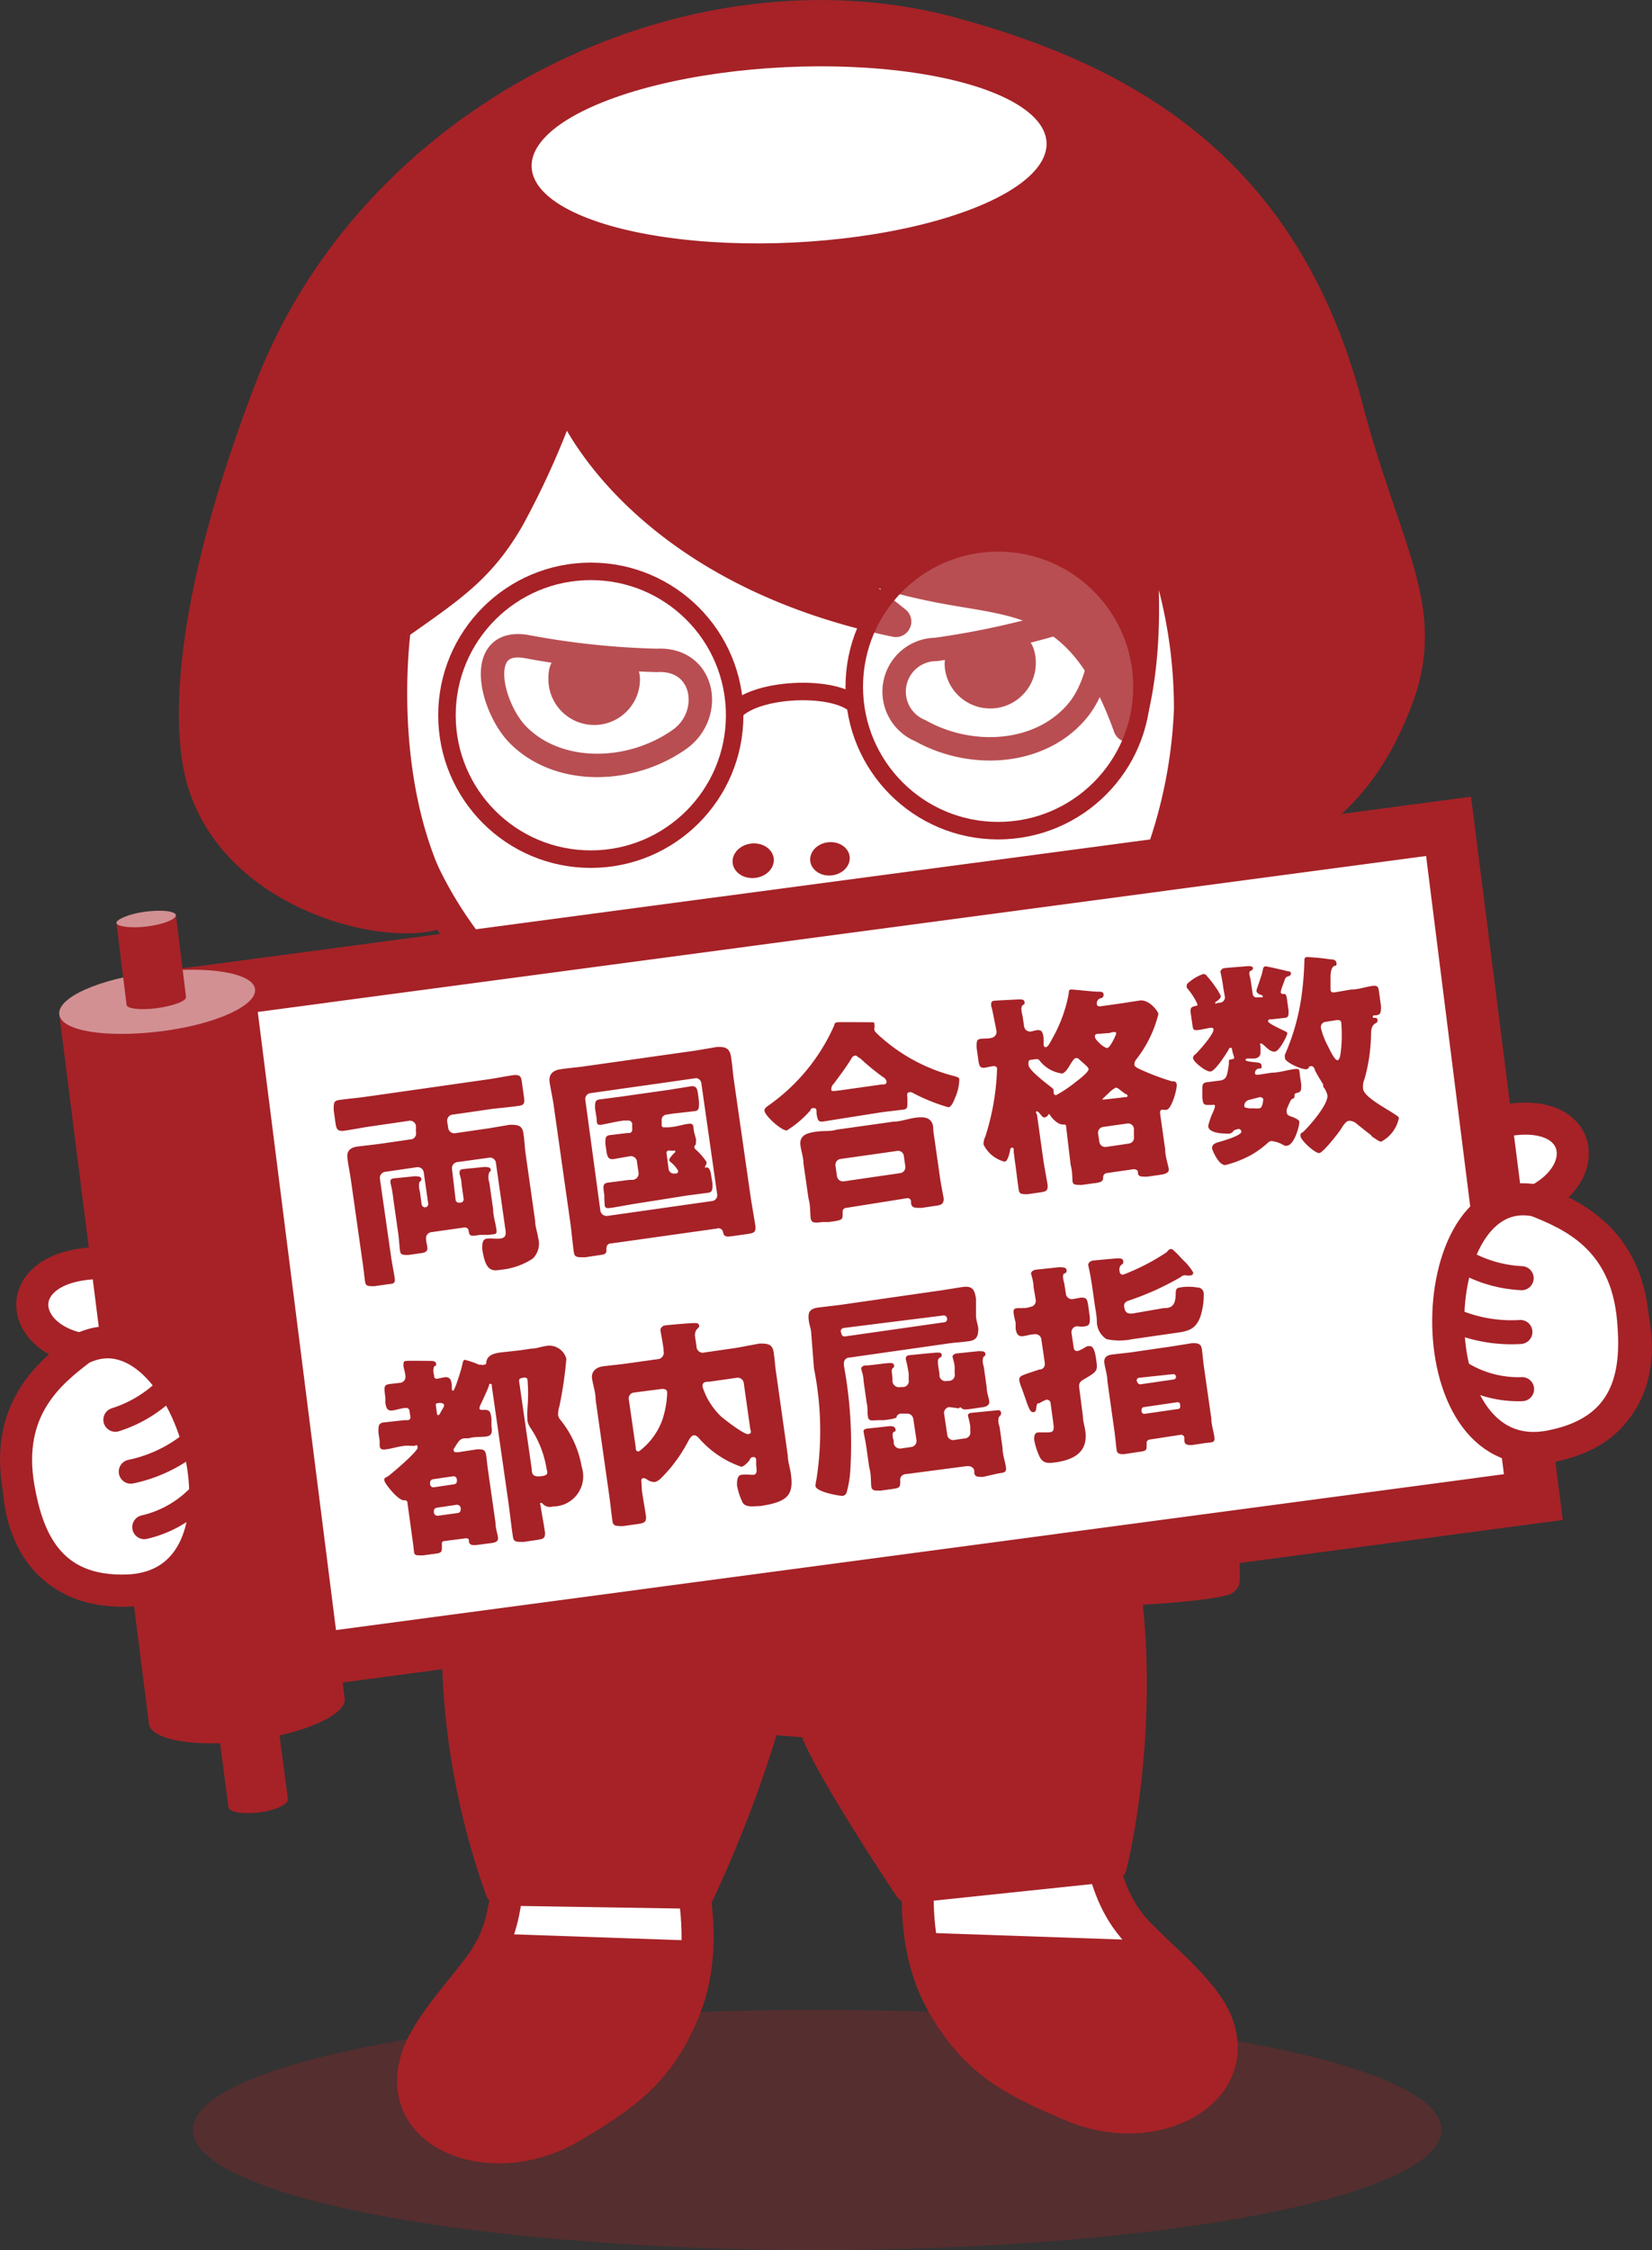
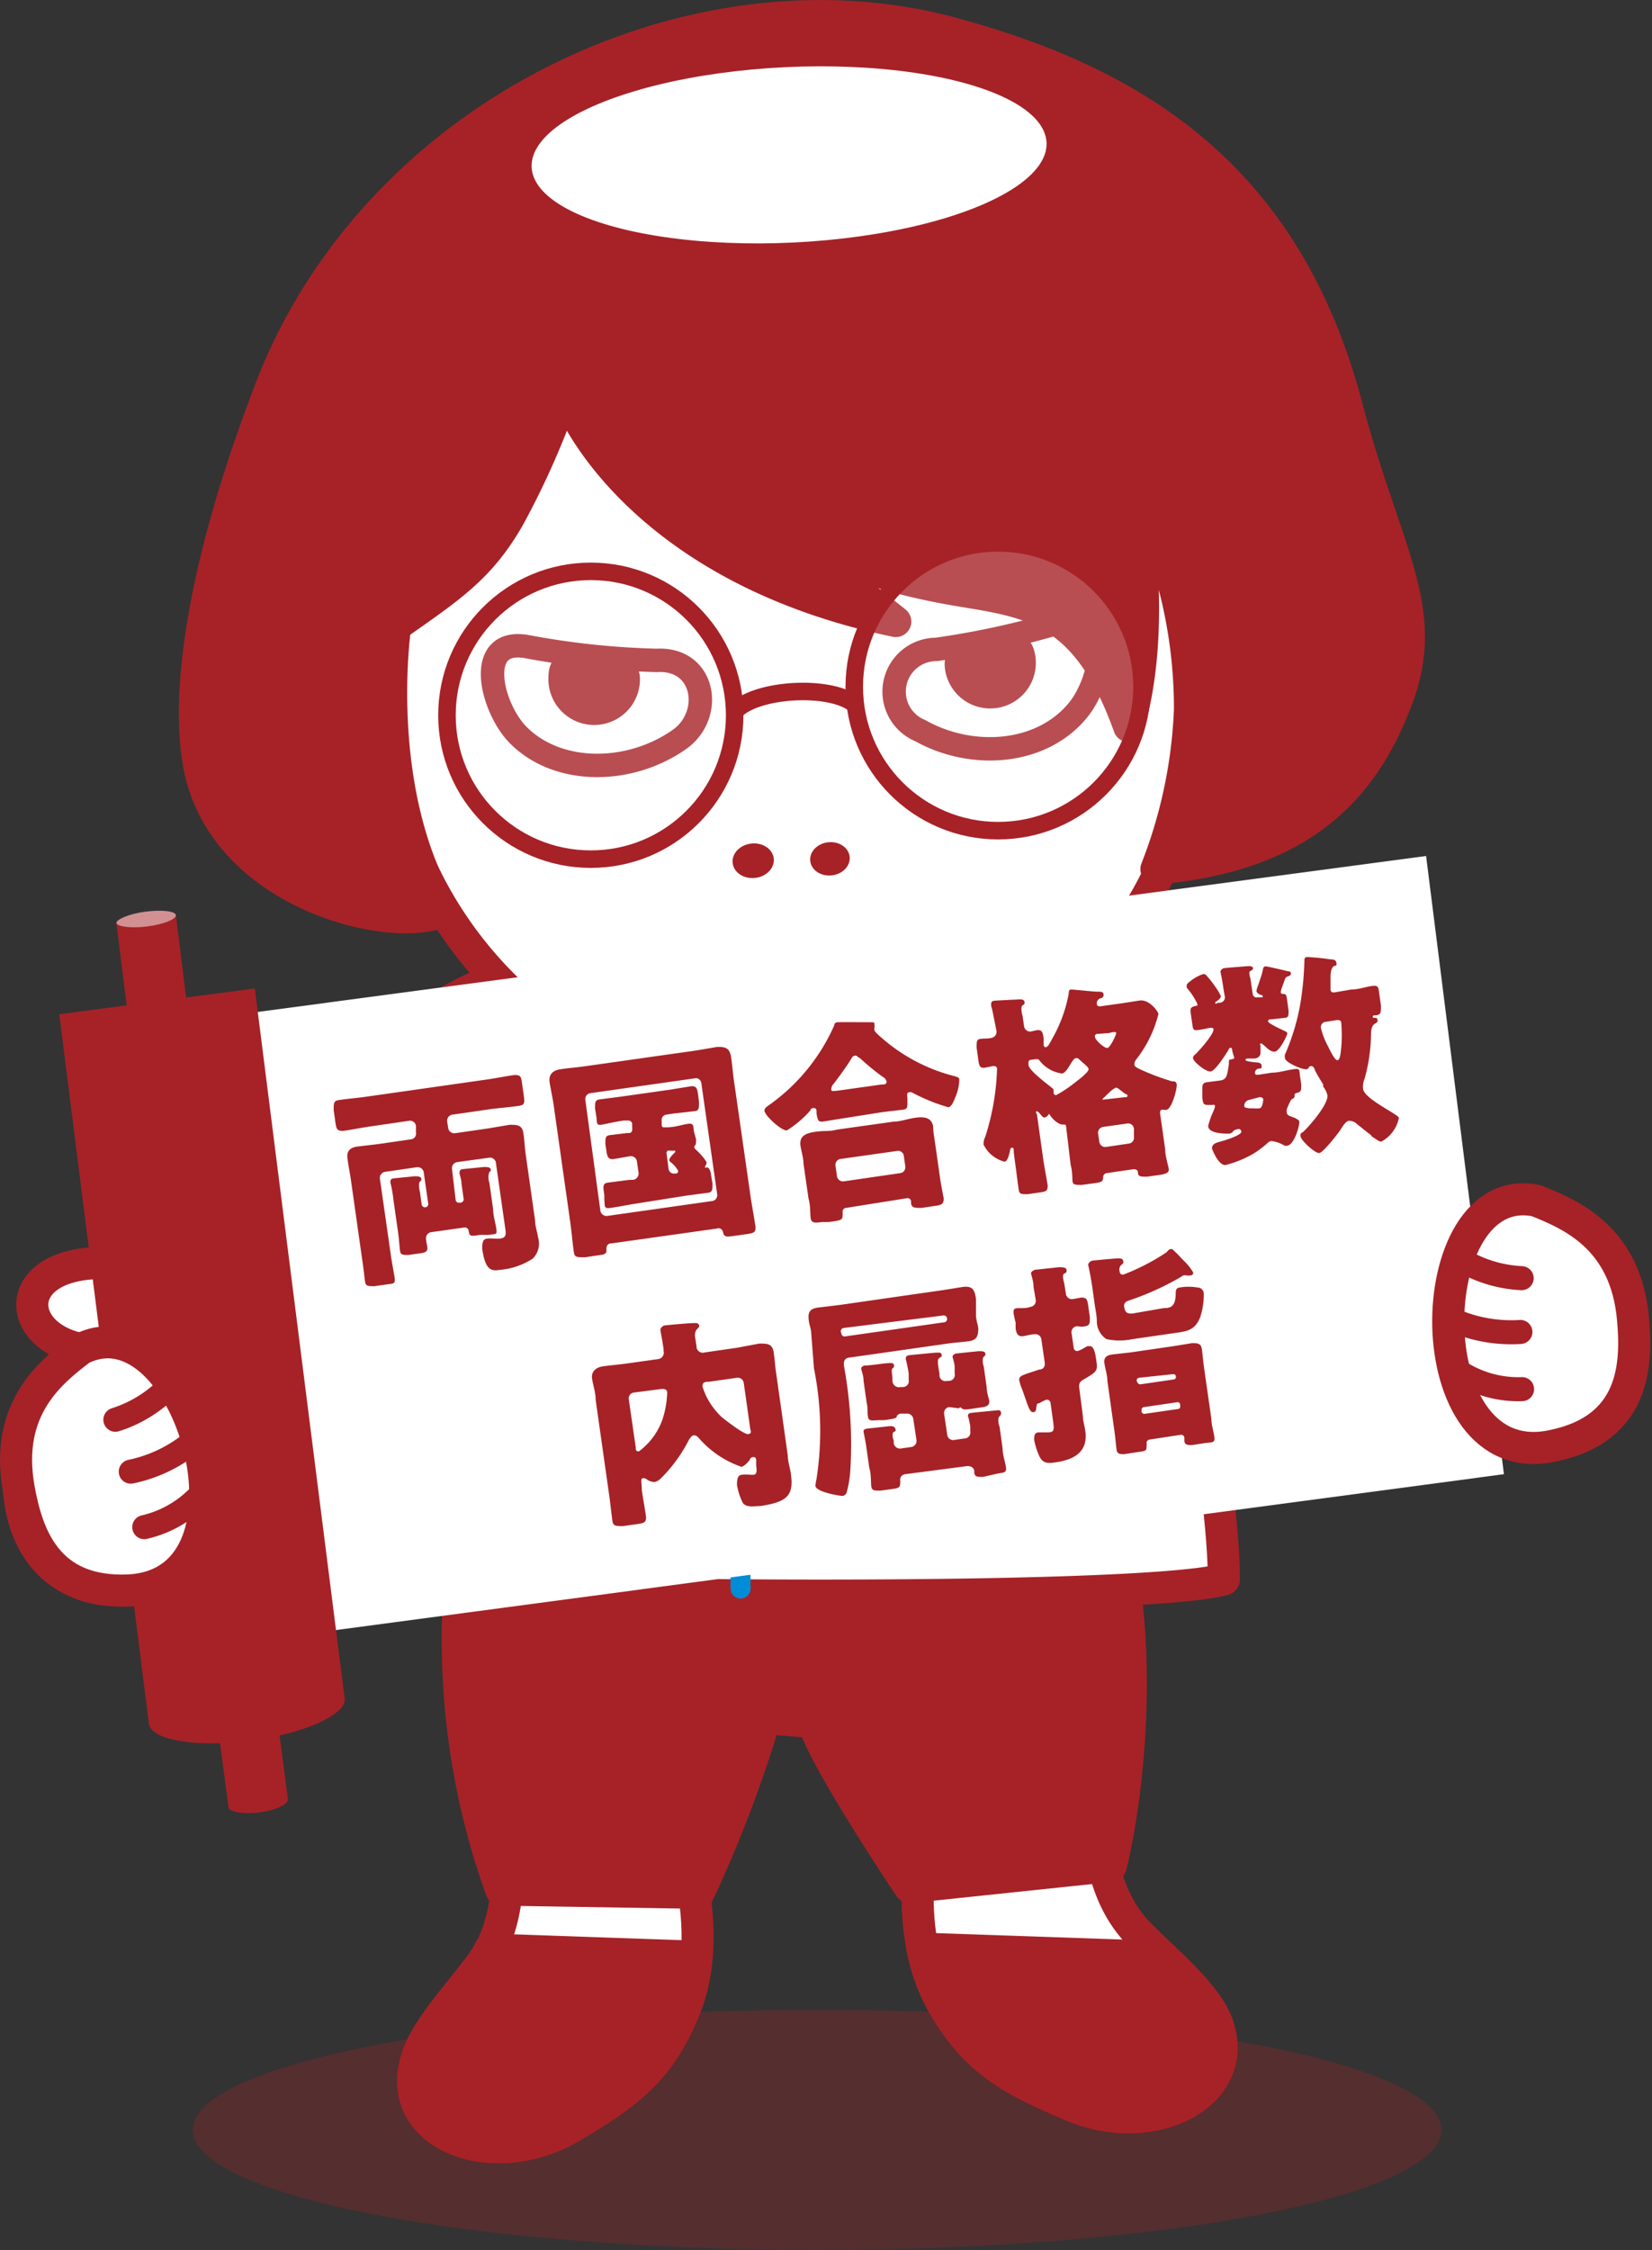
<svg xmlns="http://www.w3.org/2000/svg" viewBox="0 0 78.32 106.64">
  <rect x="0" y="0" width="78.32" height="106.64" fill="#333333" stroke="none" />
  <defs>
    <style>.cls-1,.cls-10,.cls-11,.cls-13,.cls-4,.cls-6{fill:#fff;}.cls-1,.cls-12,.cls-16,.cls-2,.cls-3,.cls-6,.cls-8{stroke:#a62227;}.cls-1,.cls-12,.cls-13,.cls-16,.cls-2,.cls-3,.cls-4,.cls-8{stroke-linecap:round;stroke-linejoin:round;}.cls-1,.cls-2,.cls-3,.cls-4{stroke-width:1.52px;}.cls-17,.cls-2,.cls-7,.cls-8{fill:#a62227;}.cls-12,.cls-16,.cls-3{fill:none;}.cls-13,.cls-4{stroke:#008cd6;}.cls-5{fill:#ffbb8c;}.cls-6{stroke-miterlimit:10;stroke-width:1.11px;}.cls-8{stroke-width:1.47px;}.cls-9{fill:#008bd5;}.cls-11{opacity:0.2;}.cls-12{stroke-width:0.83px;}.cls-13{stroke-width:0.95px;}.cls-14{fill:#008cd6;}.cls-15{fill:#d29093;}.cls-16{stroke-width:1.14px;}.cls-17{opacity:0.3;}</style>
  </defs>
  <g id="レイヤー_2" data-name="レイヤー 2">
    <g id="Guide">
-       <path class="cls-1" d="M55.72,47.83c1.66,1.2,6.7,5.46,9.83,6.26,1.3.32,4.51-.64,5.1-.81,4.27-1.22,5.12,2.15,2.19,3.63a7.74,7.74,0,0,1,4.58,5.61c.43,2.17,0,5.1-3.78,6-2.77.67-5-1.34-6.06-3.16a12,12,0,0,0-4-3.76c-3.59-2.1-9.72-6-12.85-9.2Z" />
      <path class="cls-1" d="M18,50.69c-1.29,1.59-5,7-7.84,8.61C9,60,5.61,59.87,5,59.86.56,59.8.62,63.28,3.83,63.94A7.73,7.73,0,0,0,.89,70.56c.16,2.2,1.3,4.93,5.23,4.82,2.84-.08,4.5-2.61,5-4.64A11.92,11.92,0,0,1,14,66.06c2.91-3,7.8-8.36,10-12.26Z" />
      <path class="cls-1" d="M24.08,85c-.07,2.79.45,5.89-1.39,8.29-1.25,1.64-2.67,3.13-3,4.57-.83,3.39,3.66,5.09,7.32,3,2.69-1.58,4.25-2.71,5.43-5.59,1.76-4.27-.7-9.59-.78-10.4Z" />
      <path class="cls-1" d="M51.63,83.75c.43,2.76.32,5.91,2.46,8,1.45,1.45,3.06,2.75,3.6,4.13,1.25,3.25-3,5.52-6.88,3.88C47.93,98.6,46.25,97.68,44.7,95c-2.31-4-.56-9.6-.59-10.42Z" />
      <path class="cls-2" d="M22.16,72.09c5.42-2.38,26.38-3.15,30.31-.72,1.93,6.15,1,13.78.19,17.07l-9.53,1S39,83.28,38.57,81.6l-2.3-.17a60.39,60.39,0,0,1-3.15,8.28l-9.36-.15A35,35,0,0,1,22.16,72.09Z" />
      <path class="cls-1" d="M64.13,55.37c-1.21-2.49-7-8.38-12-10-3.12.2-21,1.09-24.85-.66a27.71,27.71,0,0,0-2.63,1.75,4.16,4.16,0,0,0-.84-.16C18.77,48,13.05,54,11.88,56.48a22.37,22.37,0,0,0,7.65,4.62c-.43,5.35-.52,12.16-.4,14,4,.59,34.69.89,38.89-.24,0-3.31-1-9.12-2-14.63A21.75,21.75,0,0,0,64.13,55.37Z" />
      <path class="cls-3" d="M32.88,80.83a32.44,32.44,0,0,0,5.69.77" />
      <path class="cls-2" d="M23.23,92.4a5.08,5.08,0,0,1-.54.85c-1.25,1.64-2.67,3.13-3,4.57-.83,3.39,3.66,5.09,7.32,3,2.69-1.58,4.25-2.71,5.43-5.59A8,8,0,0,0,33,92.74Z" />
      <path class="cls-2" d="M57.69,95.93a10.45,10.45,0,0,0-2.62-3.18l-11.33-.39a8.54,8.54,0,0,0,1,2.62c1.55,2.7,3.23,3.62,6.11,4.83C54.72,101.45,58.94,99.18,57.69,95.93Z" />
      <path class="cls-4" d="M26.23,47.71c1.44,5.74,5.37,9.17,6.35,10.34l4.89-6Z" />
      <path class="cls-4" d="M49,48.5c-1.84,5.63-6,8.78-7,9.88L37.47,52Z" />
      <polygon class="cls-5" points="18.91 29.13 19.13 37.29 23.59 45.44 32.24 51.01 39.11 51.66 46.87 48.99 53.47 43.09 56.89 35.55 55.93 25.93 23.69 14.71 18.91 29.13" />
      <path class="cls-1" d="M17.78,29.07a25.19,25.19,0,0,0,1.37,10,19.34,19.34,0,0,0,35,3.82c2.66-4.45,2.79-9.08,2.52-14.1C56,17.45,45.15,14.39,34.39,14.55,26,14.68,18.74,18.84,17.78,29.07Z" />
      <path class="cls-6" d="M24.94,30.64a38.31,38.31,0,0,0,6.19.66c2.3-.13,2.72,2.58,1.09,3.74-2.33,1.65-5.75,1.72-7.66-.21C23.3,33.55,22.48,30.24,24.94,30.64Z" />
      <path class="cls-7" d="M30.34,32.26A2.17,2.17,0,0,1,26,32.12c0-1.19.84-1.33,2-1.29S30.38,31.06,30.34,32.26Z" />
      <path class="cls-6" d="M50.48,29.43a39.65,39.65,0,0,1-6.1,1.35,2,2,0,0,0-.75,3.85c2.46,1.38,5.78,1.14,7.5-1C52.28,32.21,52.89,28.75,50.48,29.43Z" />
      <path class="cls-7" d="M44.8,31.7a2.16,2.16,0,1,0,4.29-.57c-.16-1.19-1-1.24-2.16-1.08S44.64,30.52,44.8,31.7Z" />
      <ellipse class="cls-7" cx="35.71" cy="40.8" rx="0.98" ry="0.82" transform="translate(-4.18 4.07) rotate(-6.17)" />
      <ellipse class="cls-7" cx="39.35" cy="40.71" rx="0.94" ry="0.79" transform="translate(-4.15 4.46) rotate(-6.17)" />
      <path class="cls-8" d="M45.39,1.62C33.05-1.88,17.81,5.29,12.78,18.49,9,28.35,8.8,34.3,9.59,37c1.65,5.62,9.2,7.27,11.42,6.19-3.41-5.74-2.25-13.52-2.25-13.52,2.63-1.85,4-2.74,5.37-5.11a38.54,38.54,0,0,0,2.68-6.1c.12.87,3.5,8.47,15.66,11-2.71-2.18-2.67-1.82-3.06-3.13.89,0,.93.64,4.85,1.45s7,.36,9.25,6.66c1.54-5.23.08-11.87.08-11.87a23,23,0,0,1,2.8,11.07,23.16,23.16,0,0,1-1.59,7.55c7-.61,9.9-3.88,11.48-8.13s-.64-7-2.42-13.83C61,8.45,54,4,45.39,1.62Z" />
-       <path class="cls-9" d="M34.7,47.22a4.63,4.63,0,0,0,6-.44c.71-.7-.51-1.67-1.21-1a2.67,2.67,0,0,1-2.7.66,5,5,0,0,1-.84-.32c-.07,0-.44-.25-.28-.14-.83-.54-1.82.67-1,1.21Z" />
      <ellipse class="cls-10" cx="37.41" cy="7.34" rx="12.22" ry="4.16" transform="translate(-0.31 1.81) rotate(-2.76)" />
      <circle class="cls-11" cx="28.01" cy="33.9" r="6.82" />
      <circle class="cls-11" cx="47.32" cy="32.55" r="6.82" />
      <path class="cls-12" d="M34.92,33.63c1.08-1,4.4-1.16,5.55-.29" />
      <circle class="cls-12" cx="28.01" cy="33.9" r="6.82" />
      <circle class="cls-12" cx="47.32" cy="32.55" r="6.82" />
      <line class="cls-13" x1="34.94" y1="55.6" x2="35.11" y2="75.29" />
      <circle class="cls-14" cx="37.8" cy="64.04" r="1.12" />
      <circle class="cls-14" cx="37.68" cy="70.33" r="1.12" />
      <path class="cls-9" d="M45.34,59.47c0-.32.17-.43.46-.43s.47.05.48.42l0,3.34c0,.31-.16.43-.45.43s-.48,0-.48-.42Z" />
      <path class="cls-9" d="M48.88,61c0-.32.17-.43.45-.43s.48.05.48.42l0,3.33c0,.31-.16.43-.45.44s-.48-.06-.48-.43Z" />
      <path class="cls-9" d="M51.09,59c.32,0,.43.17.44.46s-.06.47-.43.48l-3.33,0c-.31,0-.43-.16-.44-.45s.06-.48.43-.48Z" />
      <circle class="cls-14" cx="37.82" cy="57.74" r="1.12" />
-       <polygon class="cls-7" points="74.09 72.04 11.61 80.36 7.26 46.08 69.74 37.76 74.09 72.04" />
      <polygon class="cls-10" points="13.97 77.52 10.28 48.22 67.61 40.57 71.3 69.87 13.97 77.52" />
      <path class="cls-7" d="M21.6,56.86a.15.15,0,0,0,.18.14h.06a.16.16,0,0,0,.14-.18l-.1-.71c0-.16-.05-.31-.09-.47a.19.19,0,0,1,0-.08c0-.11.07-.14.16-.15l1-.1c.09,0,.29,0,.31.1s0,.09-.06.14a.73.73,0,0,0,0,.5l.18,1.27c0,.31.11.63.15.92s0,.24-.4.29l-.39,0c-.42.07-.48.07-.52-.18a.18.18,0,0,0-.22-.17l-1.56.22a.29.29,0,0,0-.24.33c0,.13.05.26.06.39s0,.24-.33.28l-.57.08c-.24,0-.36,0-.39-.17s-.05-.59-.1-.92l-.22-1.54a5.45,5.45,0,0,0-.14-.79V56c0-.11.06-.13.15-.15l1-.1c.09,0,.29,0,.31.1s0,.1-.06.15-.06.29,0,.5l.08.58a.16.16,0,0,0,.18.14h0a.15.15,0,0,0,.13-.18l-.21-1.47a.29.29,0,0,0-.32-.25l-1.51.22a.29.29,0,0,0-.25.32l.53,3.7c.05.34.12.68.17,1s-.09.27-.4.32l-.56.08c-.29,0-.41,0-.44-.2s-.08-.69-.13-1l-.55-3.88c-.05-.34-.12-.66-.16-1s.15-.5.49-.54l1-.12L19.48,54a.27.27,0,0,0,.24-.32l0-.31a.28.28,0,0,0-.32-.25l-1.78.26c-.45.06-.9.16-1.36.22-.27,0-.31-.07-.36-.41l-.08-.57c0-.33,0-.44.23-.48.46-.07.92-.1,1.37-.17l5.62-.8c.45-.06.9-.16,1.36-.22.27,0,.31.07.35.4l.08.56c.05.35.05.46-.22.5-.46.07-.92.1-1.37.16l-1.8.26a.29.29,0,0,0-.24.32l.05.32a.29.29,0,0,0,.32.24l1.59-.23,1-.17c.34,0,.59,0,.65.38s.06.64.11,1l.45,3.17c0,.26.1.52.14.79a1,1,0,0,1-.25,1,3.33,3.33,0,0,1-1.5.53c-.43.06-.74.11-.9-1,0-.17,0-.44.2-.47s.3,0,.51,0c.42,0,.44-.16.38-.51l-.44-3.09a.28.28,0,0,0-.32-.24l-1.52.21a.29.29,0,0,0-.24.33Z" />
      <path class="cls-7" d="M29,58.93c-.21,0-.26.13-.25.33s-.15.2-.41.24l-.6.09c-.38,0-.49,0-.53-.21-.07-.49-.11-1-.18-1.49l-.78-5.5c-.05-.35-.13-.71-.19-1.07s.11-.58.5-.64.69-.08,1-.12L33,49.79l1-.17c.32,0,.59,0,.66.48s.08.72.13,1.08l.79,5.5c.07.48.17,1,.24,1.47,0,.25-.06.29-.4.34l-.64.09c-.34.05-.45.05-.5-.17a.22.22,0,0,0-.3-.18Zm-.54-1.57a.3.3,0,0,0,.33.27l5-.71A.28.28,0,0,0,34,56.6l-.75-5.26A.27.27,0,0,0,33,51.1l-5,.71a.28.28,0,0,0-.25.32Zm3.12-4.53a.25.25,0,0,0-.21.28l0,.23a.1.1,0,0,0,.12.09l.15,0c.33,0,.64-.11.95-.16s.27.07.31.36L33,54c0,.14,0,.26-.07.32s0,0,0,.08,0,0,.05.08a2.83,2.83,0,0,1,.52.6.28.28,0,0,1-.07.19s0,0,0,.06,0,0,.09,0,.17.16.19.35l.07.42c0,.26,0,.4-.19.43l-1,.13L30,57.07c-.36.06-.7.13-1.05.18s-.26-.1-.3-.37l0-.24c-.07-.45-.07-.55.18-.59l1-.13H30a.3.3,0,0,0,.27-.36l-.07-.48a.29.29,0,0,0-.33-.28l-.81.14c-.12,0-.25,0-.3-.32l-.06-.4c0-.28,0-.39.21-.42l.83-.1h.08c.13,0,.17-.11.15-.23l0-.22a.18.18,0,0,0-.19-.14l-.22,0c-.35.05-.69.13-1,.19s-.25-.09-.28-.33l-.07-.44c0-.27,0-.39.2-.42l1-.13,2.33-.33,1.05-.17c.22,0,.26.1.3.35l.05.4c0,.28,0,.4-.18.43l-1.06.12Zm.11,1.7a.11.11,0,0,0-.09.13l.1.76a.25.25,0,0,0,.28.2h.06a.11.11,0,0,0,.11-.13,1.45,1.45,0,0,0-.34-.4.15.15,0,0,1-.08-.11c0-.1.2-.3.27-.36a.07.07,0,0,0,0-.08c0-.05,0,0-.08,0Z" />
      <path class="cls-7" d="M40,53l-1,.16c-.18,0-.23,0-.29-.39v-.08c0-.08,0-.18-.15-.17s-.11.08-.15.12a5,5,0,0,1-1.11.94c-.26,0-1-.66-1.06-.93,0-.12.1-.19.23-.28a9.18,9.18,0,0,0,3.08-3.77c0-.09.06-.14.16-.15s1.39,0,1.57,0,.17,0,.18.14,0,.07,0,.11a.22.22,0,0,0,0,.13c0,.07.28.31.35.37A8.34,8.34,0,0,0,45.23,51c.22.06.24.08.25.17a2.24,2.24,0,0,1-.2.86c-.07.18-.17.43-.32.45a8.86,8.86,0,0,1-1.74-.71.25.25,0,0,0-.11,0c-.12,0-.11.12-.09.27l0,.2c0,.24,0,.32-.18.35l-1,.12Zm.11,4.25a.17.17,0,0,0-.16.17v.09c0,.31,0,.32-.66.41l-.32,0c-.36.05-.51.05-.54-.21s0-.55-.1-.91l-.24-1.67c0-.27-.1-.55-.14-.83-.07-.5.32-.6.72-.66s.65,0,1-.1l2.7-.38c.32,0,.65-.13,1-.18s.8-.07.87.42c0,.24.06.53.1.84l.24,1.68c.06.37.14.77.16.88,0,.27-.1.32-.45.36l-.6.09c-.33,0-.46,0-.5-.22,0,0,0-.07,0-.1a.16.16,0,0,0-.19-.14Zm1.69-5.85c.13,0,.24,0,.23-.15a.34.34,0,0,0-.18-.21,11.33,11.33,0,0,1-1.08-.89c-.06,0-.14-.13-.23-.12a.23.23,0,0,0-.18.15c-.23.38-.56.82-.83,1.18a.39.39,0,0,0-.12.25c0,.11,0,.12.4.07Zm.88,4.2a.28.28,0,0,0,.24-.32l-.07-.49a.27.27,0,0,0-.32-.24l-2.68.38a.28.28,0,0,0-.24.32l.07.5a.29.29,0,0,0,.33.24Z" />
      <path class="cls-7" d="M50.54,53.37c0-.07-.07-.08-.15-.07-.23,0-.49-.27-.59-.42s-.06-.07-.08-.06-.08.12-.18.14-.16-.08-.25-.19a.35.35,0,0,0-.13-.1c-.06,0-.06.07,0,.14l.28,2c.06.46.16.92.23,1.38,0,.24-.06.28-.33.32l-.62.09c-.28,0-.39,0-.42-.19-.07-.46-.12-.94-.19-1.41l-.05-.4c0-.18,0-.21-.09-.2s-.07.1-.1.21-.1.43-.24.45a1.53,1.53,0,0,1-1-.81.75.75,0,0,1,.08-.37,11.65,11.65,0,0,0,.56-3.22c0-.11-.09-.14-.2-.13l-.41.08c-.2,0-.23-.08-.27-.31l-.09-.65c0-.28,0-.38.17-.41s.37,0,.54-.05a.29.29,0,0,0,.23-.34L47.07,48a2.37,2.37,0,0,0-.08-.32v-.09c0-.12.06-.15.15-.16s.92-.05,1.11-.06.3,0,.32.11,0,.1-.09.17-.06.28,0,.51l.07.48a.29.29,0,0,0,.32.25l.31-.07c.22,0,.25.08.3.39l0,.27c0,.05,0,.17.11.15s.2-.23.34-.48a6.79,6.79,0,0,0,.74-2.07c0-.07,0-.17.09-.18S51.81,47,52,47s.31,0,.32.13a.16.16,0,0,1-.12.18.24.24,0,0,0-.2.27c0,.11.11.13.2.11l1-.14.83-.13c.45-.06.87.5.89.64a5.73,5.73,0,0,1-1.05,2.15.38.38,0,0,0-.09.24c0,.1.12.16.29.24a11.46,11.46,0,0,0,1.49.56c.13,0,.21,0,.23.17,0,.27-.25,1.15-.49,1.18a.26.26,0,0,1-.12,0,.22.22,0,0,0-.1,0s-.1,0-.08.18l.24,1.69c0,.33.15.78.17.93s-.08.23-.39.28l-.64.09c-.27,0-.4,0-.43-.15v-.07c0-.06-.07-.15-.24-.13l-1.24.18a.19.19,0,0,0-.17.19v0c0,.2-.08.24-.35.28l-.66.09c-.3,0-.42,0-.44-.16s0-.46-.09-.78Zm-1.22-3.06c-.1-.13-.1-.13-.42-.08-.12,0-.15.07-.14.18v.06c0,.23.76.81,1,1s.18.16.19.23,0,.09,0,.11a.11.11,0,0,0,.13.09,6.11,6.11,0,0,0,.92-.62c.35-.26.62-.51.61-.61s-.23-.26-.37-.39-.15-.14-.24-.13-.21.22-.3.37-.22.34-.35.36A1.61,1.61,0,0,1,49.32,50.31ZM52.09,49c-.08,0-.2,0-.18.15s.45.54.59.52.43-.65.42-.71-.15-.06-.32,0Zm1.43,5.2a.28.28,0,0,0,.24-.32l0-.39a.28.28,0,0,0-.32-.24l-1.13.16a.28.28,0,0,0-.25.32l.06.39a.28.28,0,0,0,.32.24ZM53.35,52c.06,0,.11,0,.1-.08s0,0-.15-.11L53,51.58s-.1-.06-.15,0a1.05,1.05,0,0,0-.21.15l-.28.27c-.07.06-.09.08-.09.11s0,0,.1,0Z" />
      <path class="cls-7" d="M57.86,47.52a.25.25,0,0,0,.21-.28L58,46.85c-.06-.47-.14-.77-.14-.8s.06-.14.16-.16.92-.08,1.16-.1c.07,0,.2,0,.22.08s-.07.13-.12.15-.08.1,0,.35l.11.74a.18.18,0,0,0,.22.16l.2,0s.07,0,.06-.05-.09-.07-.13-.08-.16-.08-.17-.16.08-.27.13-.44l.12-.36.06-.25a.13.13,0,0,1,.12-.13c.07,0,.89.19,1,.22s.19,0,.2.11-.09.13-.17.16-.1.08-.15.23l-.1.27a1,1,0,0,0-.06.23c0,.09.08.09.17.09s.11.14.13.28l.07.51c0,.23,0,.32-.16.34l-.63.07c-.09,0-.19,0-.18.1s.63.38.75.44.15.06.16.13-.36.83-.58.86-.41-.2-.53-.3-.11-.09-.16-.08,0,.09,0,.14,0,.2,0,.3-.06.24-.28.27l-.33,0s-.11,0-.1.07.4.1.47.11.28,0,.29.15,0,.13-.15.15a.2.2,0,0,0-.16.22c0,.08.1.07.15.07l.65-.1c.33,0,.66-.11,1-.16s.29,0,.33.3l.06.41c0,.33,0,.36-.24.42a.1.1,0,0,0-.08.1l0,0a.13.13,0,0,1,0,.07c0,.07-.08.09-.13.12s-.15.26-.23.46a.34.34,0,0,0,0,.18c0,.12.15.16.26.2s.32.13.33.22c0,.27-.25,1.09-.57,1.14a.38.38,0,0,1-.13,0,1.55,1.55,0,0,0-.62-.22.3.3,0,0,0-.19.1,4.71,4.71,0,0,1-.7.52,5.2,5.2,0,0,1-1.3.52c-.34,0-.62-.74-.63-.79,0-.23.22-.27.39-.32s1.06-.31,1-.49-.19-.09-.26-.08-.12.07-.17.13a.35.35,0,0,1-.14.06c-.24,0-1,0-1-.37a3.69,3.69,0,0,1,.2-.59,1.14,1.14,0,0,0,.06-.14.56.56,0,0,0,.06-.21c0-.07-.08-.06-.14-.05h-.12c-.27,0-.3,0-.34-.36L57,51.67c0-.25,0-.35.24-.38l.62-.08c.3-.05.32-.24.4-.77,0-.26,0-.2.16-.24s.08-.05,0-.4c0,0,0-.15-.08-.14s-.09.08-.11.12c-.12.2-.6.95-.82,1a.34.34,0,0,1-.23-.06c-.06,0-.6-.38-.62-.57a.18.18,0,0,1,.09-.16c.19-.17.92-1,.88-1.21,0-.08-.12-.07-.19-.06s-.36.08-.55.1-.23,0-.26-.26l-.07-.48c-.05-.3,0-.34.17-.39s.15,0,.13-.12a3.31,3.31,0,0,0-.5-.76l0-.09c0-.09.06-.13.19-.23a2,2,0,0,1,.58-.32.17.17,0,0,1,.18.08,4.45,4.45,0,0,1,.38.48l.05.07a2.94,2.94,0,0,1,.24.41c0,.1-.11.18-.19.24s-.07,0-.07.09.06,0,.09,0Zm1.36,4.61a.29.29,0,0,0-.23.29c0,.08.1.09.25.11l.21,0a1,1,0,0,0,.25,0c.17,0,.19-.42.19-.44s-.08-.1-.17-.09Zm4.83-5.23c.36,0,.7-.13,1-.17s.3.06.34.37l.08.57c0,.32,0,.41-.22.45a.21.21,0,0,1-.08,0s-.09,0-.09.07.08.05.11.05.11,0,.12.11-.07.13-.13.17S65,48.66,65,49a8.14,8.14,0,0,1-.31,2.14.93.93,0,0,0-.07.44c0,.41,1.19,1,1.56,1.27,0,0,.13.07.14.14a1.63,1.63,0,0,1-.84,1.12c-.1,0-.27-.14-.42-.23A.28.28,0,0,1,65,53.8c-.22-.16-.43-.34-.65-.51a.56.56,0,0,0-.38-.17c-.17,0-.33.29-.42.43s-.81,1.07-1,1.1-.86-.59-.89-.78.07-.17.13-.23c.31-.29,1.2-1.32,1.14-1.73a1,1,0,0,0-.2-.41.93.93,0,0,0,0-.1c-.13-.22-.3-.48-.4-.7,0-.06-.09-.19-.17-.17s-.09,0-.12.09a.17.17,0,0,1-.12.06c-.25,0-1-.34-1-.53a.37.37,0,0,1,0-.17,10.46,10.46,0,0,0,.77-2.67,15.13,15.13,0,0,0,.15-1.75c0-.11,0-.18.11-.2a9.82,9.82,0,0,1,1.12.11c.09,0,.27,0,.29.17s-.07.12-.12.15-.14.11-.16.44c0,.13,0,.29,0,.51v.15c0,.14.09.16.22.14Zm-1.19,1.53a.25.25,0,0,0-.23.32,3.58,3.58,0,0,0,.32.82c.08.16.33.7.46.68s.15-.35.18-.64a6.76,6.76,0,0,0,0-1.1c0-.16-.1-.17-.23-.16Z" />
-       <path class="cls-7" d="M19.32,68.52c-.33,0-.65.12-1,.17S18,68.61,18,68.3l-.06-.41c0-.3,0-.43.23-.47l1-.11.17,0a.14.14,0,0,0,.12-.15l-.05-.3a.14.14,0,0,0-.14-.13c-.22,0-.44.09-.66.12s-.3-.08-.34-.36l0-.24c-.07-.54-.07-.61.19-.65l.51-.06a.28.28,0,0,0,.25-.32c0-.11-.07-.35-.09-.45a.24.24,0,0,1,0-.1c0-.12,0-.16.16-.17s.82,0,1,0,.36,0,.38.11,0,.11-.09.16a.58.58,0,0,0,0,.4v.07a.13.13,0,0,0,.13.11l.39-.08c.24,0,.29.12.32.38l0,.18s0,.09.07.08.38-1,.42-1.2.06-.25.13-.26a4.47,4.47,0,0,1,.67.23l.08,0a.31.31,0,0,0,.17,0c.1,0,.09-.1.1-.14.05-.33.4-.4.68-.44l.91-.1.53-.08c.25,0,.45-.09.67-.12a.84.84,0,0,1,1,.6,18.27,18.27,0,0,1-.33,2.25,1.31,1.31,0,0,0-.06.43.51.51,0,0,0,.12.23,4.85,4.85,0,0,1,1,2.22,1.43,1.43,0,0,1-1.37,1.87.46.46,0,0,1-.51-.16.07.07,0,0,0-.07,0c-.06,0,0,.08,0,.13.06.42.15.84.21,1.28,0,.26-.07.29-.4.34l-.61.09c-.37,0-.47,0-.51-.23-.08-.51-.13-1-.2-1.53l-.8-5.59c0-.09,0-.14-.07-.14s-.05,0-.07.09c-.09.24-.28.65-.39.88a.55.55,0,0,0-.06.18c0,.1.13.09.21.08.28,0,.31.07.36.42l0,.36c.05.31,0,.44-.22.48s-.58,0-.86.09l-.16,0c-.24,0-.32.15-.44.33a1.2,1.2,0,0,1-.11.17s0,0,0,.08.1.08.16.08h.05l.91-.14c.25,0,.38,0,.42.29s.05.44.08.66l.36,2.52c0,.28.1.54.12.71s-.09.23-.28.26l-.6.08c-.39.06-.47,0-.5-.15V73c0-.08-.09-.1-.16-.09l-1,.13c-.11,0-.13.09-.12.14l0,.19c0,.2-.07.23-.24.26l-.67.09c-.31,0-.39,0-.41-.16s-.05-.46-.09-.71l-.22-1.6c0-.1-.06-.16-.17-.14-.29,0-.91-.8-.93-.94s.06-.12.2-.22,1.41-1.17,1.38-1.35-.09-.08-.15-.07Zm2.2,1.83a.15.15,0,0,0,.14-.18v-.06a.16.16,0,0,0-.18-.14l-.95.14a.16.16,0,0,0-.14.18v.06a.16.16,0,0,0,.19.14Zm-.81,1.11a.16.16,0,0,0-.14.18v.06a.18.18,0,0,0,.19.14l.95-.13a.16.16,0,0,0,.13-.19v-.06a.18.18,0,0,0-.19-.14Zm0-4.51s0,.13.07.12.09-.11.17-.24.11-.18.1-.25-.16-.1-.27-.08-.13,0-.11.16Zm4-1.63a.12.12,0,0,0-.1.14l.6,4.17c0,.3.12.38.49.33s.22-.23.2-.42a4.87,4.87,0,0,0-.74-1.85.89.89,0,0,1-.15-.33,4.86,4.86,0,0,1,0-.65,8.21,8.21,0,0,0,0-1.3c0-.12-.12-.13-.22-.11Z" />
      <path class="cls-7" d="M30.43,70.64c.06.42.14.83.2,1.26,0,.25-.08.29-.45.34l-.63.09c-.35,0-.47,0-.51-.21-.06-.41-.1-.84-.16-1.26l-.64-4.51c0-.34-.12-.69-.17-1s.15-.54.51-.59.72-.08,1.09-.13l1.5-.21a.31.31,0,0,0,.29-.39l0-.08c-.05-.38-.14-.83-.15-.9s.07-.21.21-.23,1.34-.13,1.47-.11a.15.15,0,0,1,.16.12c0,.07-.05.12-.1.16s-.12.19-.1.35l.07.46a.3.3,0,0,0,.39.3l1.52-.22L36,63.68c.37,0,.62,0,.68.42s.07.69.12,1l.55,3.9c0,.27.1.55.14.82.14,1-.08,1.36-1.45,1.56-.27,0-.67.09-.83-.16a3.1,3.1,0,0,1-.27-.83c0-.18,0-.46.21-.49s.37,0,.55,0,.19-.16.15-.44l0-.2c0-.09,0-.21-.14-.2s-.14.09-.18.15-.24.29-.38.31a4.69,4.69,0,0,1-2-1.34c-.07-.08-.16-.17-.27-.15s-.2.18-.26.29a7,7,0,0,1-1.31,1.77.63.63,0,0,1-.26.15.61.61,0,0,1-.38-.12.25.25,0,0,0-.17-.06c-.1,0-.1.09-.09.19ZM30.06,66a.28.28,0,0,0-.25.32l.33,2.28c0,.09,0,.2.15.19a3.23,3.23,0,0,0,1.12-1.52A4.54,4.54,0,0,0,31.63,66c0-.19-.22-.18-.33-.16Zm5.2-.46a.29.29,0,0,0-.32-.24l-1.33.19c-.15,0-.33,0-.3.25a4.62,4.62,0,0,0,.19.47,3.55,3.55,0,0,0,.7.94c.18.15,1.08.85,1.27.82s.12-.14.1-.24Z" />
      <path class="cls-7" d="M38.46,63.2c0-.19-.08-.36-.11-.57-.06-.4,0-.6.45-.66l1-.12,4.88-.7.94-.15c.49-.07.59.13.65.56,0,.19,0,.35,0,.52l0,.25c0,.21.08.42.11.62,0,.39-.08.57-.46.62s-.64.06-1,.11l-4.62.66c-.21,0-.31.15-.29.33v.06a20.45,20.45,0,0,1,.3,5,5,5,0,0,1-.17,1,.23.23,0,0,1-.2.17c-.13,0-1.24-.18-1.28-.47a1.88,1.88,0,0,1,.05-.33,14.94,14.94,0,0,0-.12-5.24Zm1.43,0a.15.15,0,0,0,.18.14l4.7-.67a.15.15,0,0,0,.13-.18v0a.16.16,0,0,0-.19-.14L40,62.94a.16.16,0,0,0-.14.18ZM45,66.69a.28.28,0,0,0-.24.32l.15,1a.28.28,0,0,0,.32.24l.47-.07c.19,0,.33-.14.3-.34l0-.24a3.85,3.85,0,0,0-.11-.49c0-.12.09-.14.19-.15l1.22-.12c.08,0,.15,0,.16.14a.16.16,0,0,1-.07.14c-.09.1-.07.32,0,.51l.14,1c0,.31.12.63.16.9s-.08.26-.39.31L46.6,70c-.24,0-.38,0-.41-.18l0-.09c0-.12-.12-.27-.37-.24L43,69.86c-.2,0-.35.12-.32.33v.07c0,.23-.06.27-.36.31l-.58.08c-.27,0-.4,0-.43-.18s0-.6-.1-.92l-.13-.91c-.06-.42-.13-.7-.14-.79s.08-.13.17-.14.84-.09,1-.11.31,0,.34.12,0,.11-.08.15-.06.26,0,.4v.12a.3.3,0,0,0,.36.26l.48-.07a.29.29,0,0,0,.24-.32l-.15-1A.29.29,0,0,0,43,67l-.32,0a.26.26,0,0,0-.16.11c0,.11-.11.13-.6.2l-.2,0c-.37,0-.53.08-.57-.16s0-.42-.06-.65l-.15-1.06c0-.25-.1-.48-.11-.56s.08-.15.17-.16c.24,0,.8-.09,1.06-.11s.3,0,.32.09,0,.1-.07.16,0,.34,0,.48v.12a.31.31,0,0,0,.38.28l.12,0a.28.28,0,0,0,.27-.34l0-.3a6.23,6.23,0,0,0-.14-.69c0-.13.07-.17.17-.18s1.1-.11,1.27-.12.25,0,.26.09,0,.1-.1.16-.1.19,0,.75l0,.09a.28.28,0,0,0,.35.25l.1,0a.29.29,0,0,0,.27-.36l0-.28c0-.19-.09-.43-.1-.5s.08-.14.17-.16l1.06-.11c.15,0,.3,0,.32.1s0,.1-.07.16-.06.33,0,.47l.14,1c0,.23.1.49.12.64s-.09.25-.28.28h0l-.4.06c-.48.07-.54.07-.62,0s-.08-.06-.14,0Z" />
      <path class="cls-7" d="M51.34,67.13c0,.22.08.45.11.67.15,1-.5,1.38-1.41,1.51-.46.07-.61,0-.76-.28a3.39,3.39,0,0,1-.25-.78c0-.17,0-.34.19-.36h.15l.26,0c.35,0,.36-.08.29-.57l-.11-.79c0-.1-.07-.2-.2-.19a1.8,1.8,0,0,0-.34.17c-.09,0-.11,0-.14.21s-.06.2-.16.21-.19-.15-.32-.54l-.19-.54a2.25,2.25,0,0,1-.14-.44c0-.17.07-.21.56-.37l.39-.13c.15,0,.29-.1.26-.33l-.16-1.1a.28.28,0,0,0-.33-.24c-.19,0-.36.07-.55.09s-.3-.07-.34-.37l0-.27C48,62.08,48,62,48.3,62s.37,0,.55-.06a.29.29,0,0,0,.25-.35L49,61c0-.28-.11-.57-.12-.64s.1-.16.21-.18l1.12-.12c.11,0,.33,0,.35.11s0,.15-.1.19-.07.23,0,.49l.07.45a.29.29,0,0,0,.34.27l.38-.07c.26,0,.29.06.34.37l.08.57c0,.27,0,.38-.22.42s-.28,0-.4,0a.28.28,0,0,0-.25.32l.1.67c0,.1.07.2.19.18s.36-.18.47-.23l.11,0c.21,0,.27.42.31.72.07.46,0,.5-.55.83-.22.12-.3.19-.26.46Zm2.24-5.51c-.19.06-.32.12-.28.34s.12.33.42.29L55.16,62c.35,0,.57-.08.58-.68,0-.15,0-.28.21-.3a2.4,2.4,0,0,1,.8,0c.17,0,.3.1.32.28a3.37,3.37,0,0,1-.17,1.13c-.23.58-.56.66-1.13.74l-2.08.3a3,3,0,0,1-1.23,0,1,1,0,0,1-.46-.84c0-.26-.06-.53-.1-.8l-.11-.78c-.08-.57-.19-1.06-.2-1.1s.07-.18.2-.2.92-.09,1.19-.11c.11,0,.25,0,.27.12s0,.12-.1.2a.3.3,0,0,0-.07.29c0,.1.07.18.18.16a10.34,10.34,0,0,0,2.05-1.06s.1-.13.15-.14a.19.19,0,0,1,.12,0,4.57,4.57,0,0,1,.44.44l.09.09a2.63,2.63,0,0,1,.46.57.13.13,0,0,1-.12.14.76.76,0,0,1-.21,0,.25.25,0,0,0-.12,0,.28.28,0,0,0-.13.07A13.32,13.32,0,0,1,53.58,61.62Zm.92,6.61a.16.16,0,0,0-.14.18.44.44,0,0,1,0,.1c0,.23,0,.26-.41.31l-.65.1c-.19,0-.33,0-.36-.19s-.06-.58-.1-.86l-.34-2.42c0-.27-.1-.56-.14-.83s.09-.38.35-.42l.88-.1,2.06-.3.86-.14c.26,0,.43,0,.47.29s.06.57.1.85l.35,2.45c0,.28.1.56.14.85s-.07.25-.47.3l-.59.09c-.19,0-.33,0-.36-.18,0,0,0-.12,0-.17A.16.16,0,0,0,56,68Zm-.58-2.73a.14.14,0,0,0,.15.11l1.58-.23a.12.12,0,0,0,.1-.14v0a.12.12,0,0,0-.14-.11L54,65.3a.13.13,0,0,0-.11.15Zm.2,1.4a.13.13,0,0,0,.15.11l1.58-.23a.11.11,0,0,0,.1-.14v-.07a.12.12,0,0,0-.14-.11l-1.57.23a.13.13,0,0,0-.12.14Z" />
      <path class="cls-9" d="M13,80.34c0,.24-.58.53-1.35.63s-1.44,0-1.47-.26.57-.53,1.35-.63S13,80.09,13,80.34Z" />
      <path class="cls-7" d="M13,80.33l-2.82.37.65,4.94h0v0c0,.24.69.36,1.47.26s1.38-.39,1.35-.63v0h0Z" />
      <path class="cls-7" d="M12.08,46.85,2.81,48.07,7.06,81.7h0v0c.1.78,2.26,1.14,4.82.8s4.56-1.24,4.46-2c0,0,0,0,0,0h0Z" />
-       <path class="cls-15" d="M12.09,46.88c.1.78-1.89,1.68-4.46,2s-4.72,0-4.82-.8,1.89-1.68,4.45-2S12,46.1,12.09,46.88Z" />
      <path class="cls-7" d="M8.34,43.38l-2.82.37L6,47.62H6v0c0,.19.68.27,1.46.16s1.39-.34,1.36-.53v0h0Z" />
      <path class="cls-15" d="M8.34,43.38c0,.19-.58.43-1.36.53s-1.43,0-1.46-.16.59-.44,1.37-.54S8.32,43.18,8.34,43.38Z" />
      <path class="cls-1" d="M3.83,63.94C2.45,65,.2,66.72.89,70.56c.39,2.17,1.31,5,5.23,4.82,6.82-.37,2.79-14-2.29-11.44" />
      <path class="cls-16" d="M6.84,72.38A5.21,5.21,0,0,0,9.35,71" />
      <path class="cls-16" d="M6.2,69.75a6.78,6.78,0,0,0,2.67-1.2" />
      <path class="cls-16" d="M5.47,67.29a6.08,6.08,0,0,0,2.42-1.45" />
      <path class="cls-1" d="M72.84,56.91c1.61.65,4.24,1.73,4.58,5.61.2,2.21.06,5.2-3.78,6C67,70,67.27,55.75,72.84,56.91" />
      <path class="cls-16" d="M72.16,65.84a5.17,5.17,0,0,1-2.8-.71" />
      <path class="cls-16" d="M72.08,63.13a6.89,6.89,0,0,1-2.89-.44" />
      <path class="cls-16" d="M72.14,60.58a6.13,6.13,0,0,1-2.71-.78" />
      <ellipse class="cls-17" cx="38.74" cy="100.95" rx="29.6" ry="5.69" />
    </g>
  </g>
</svg>